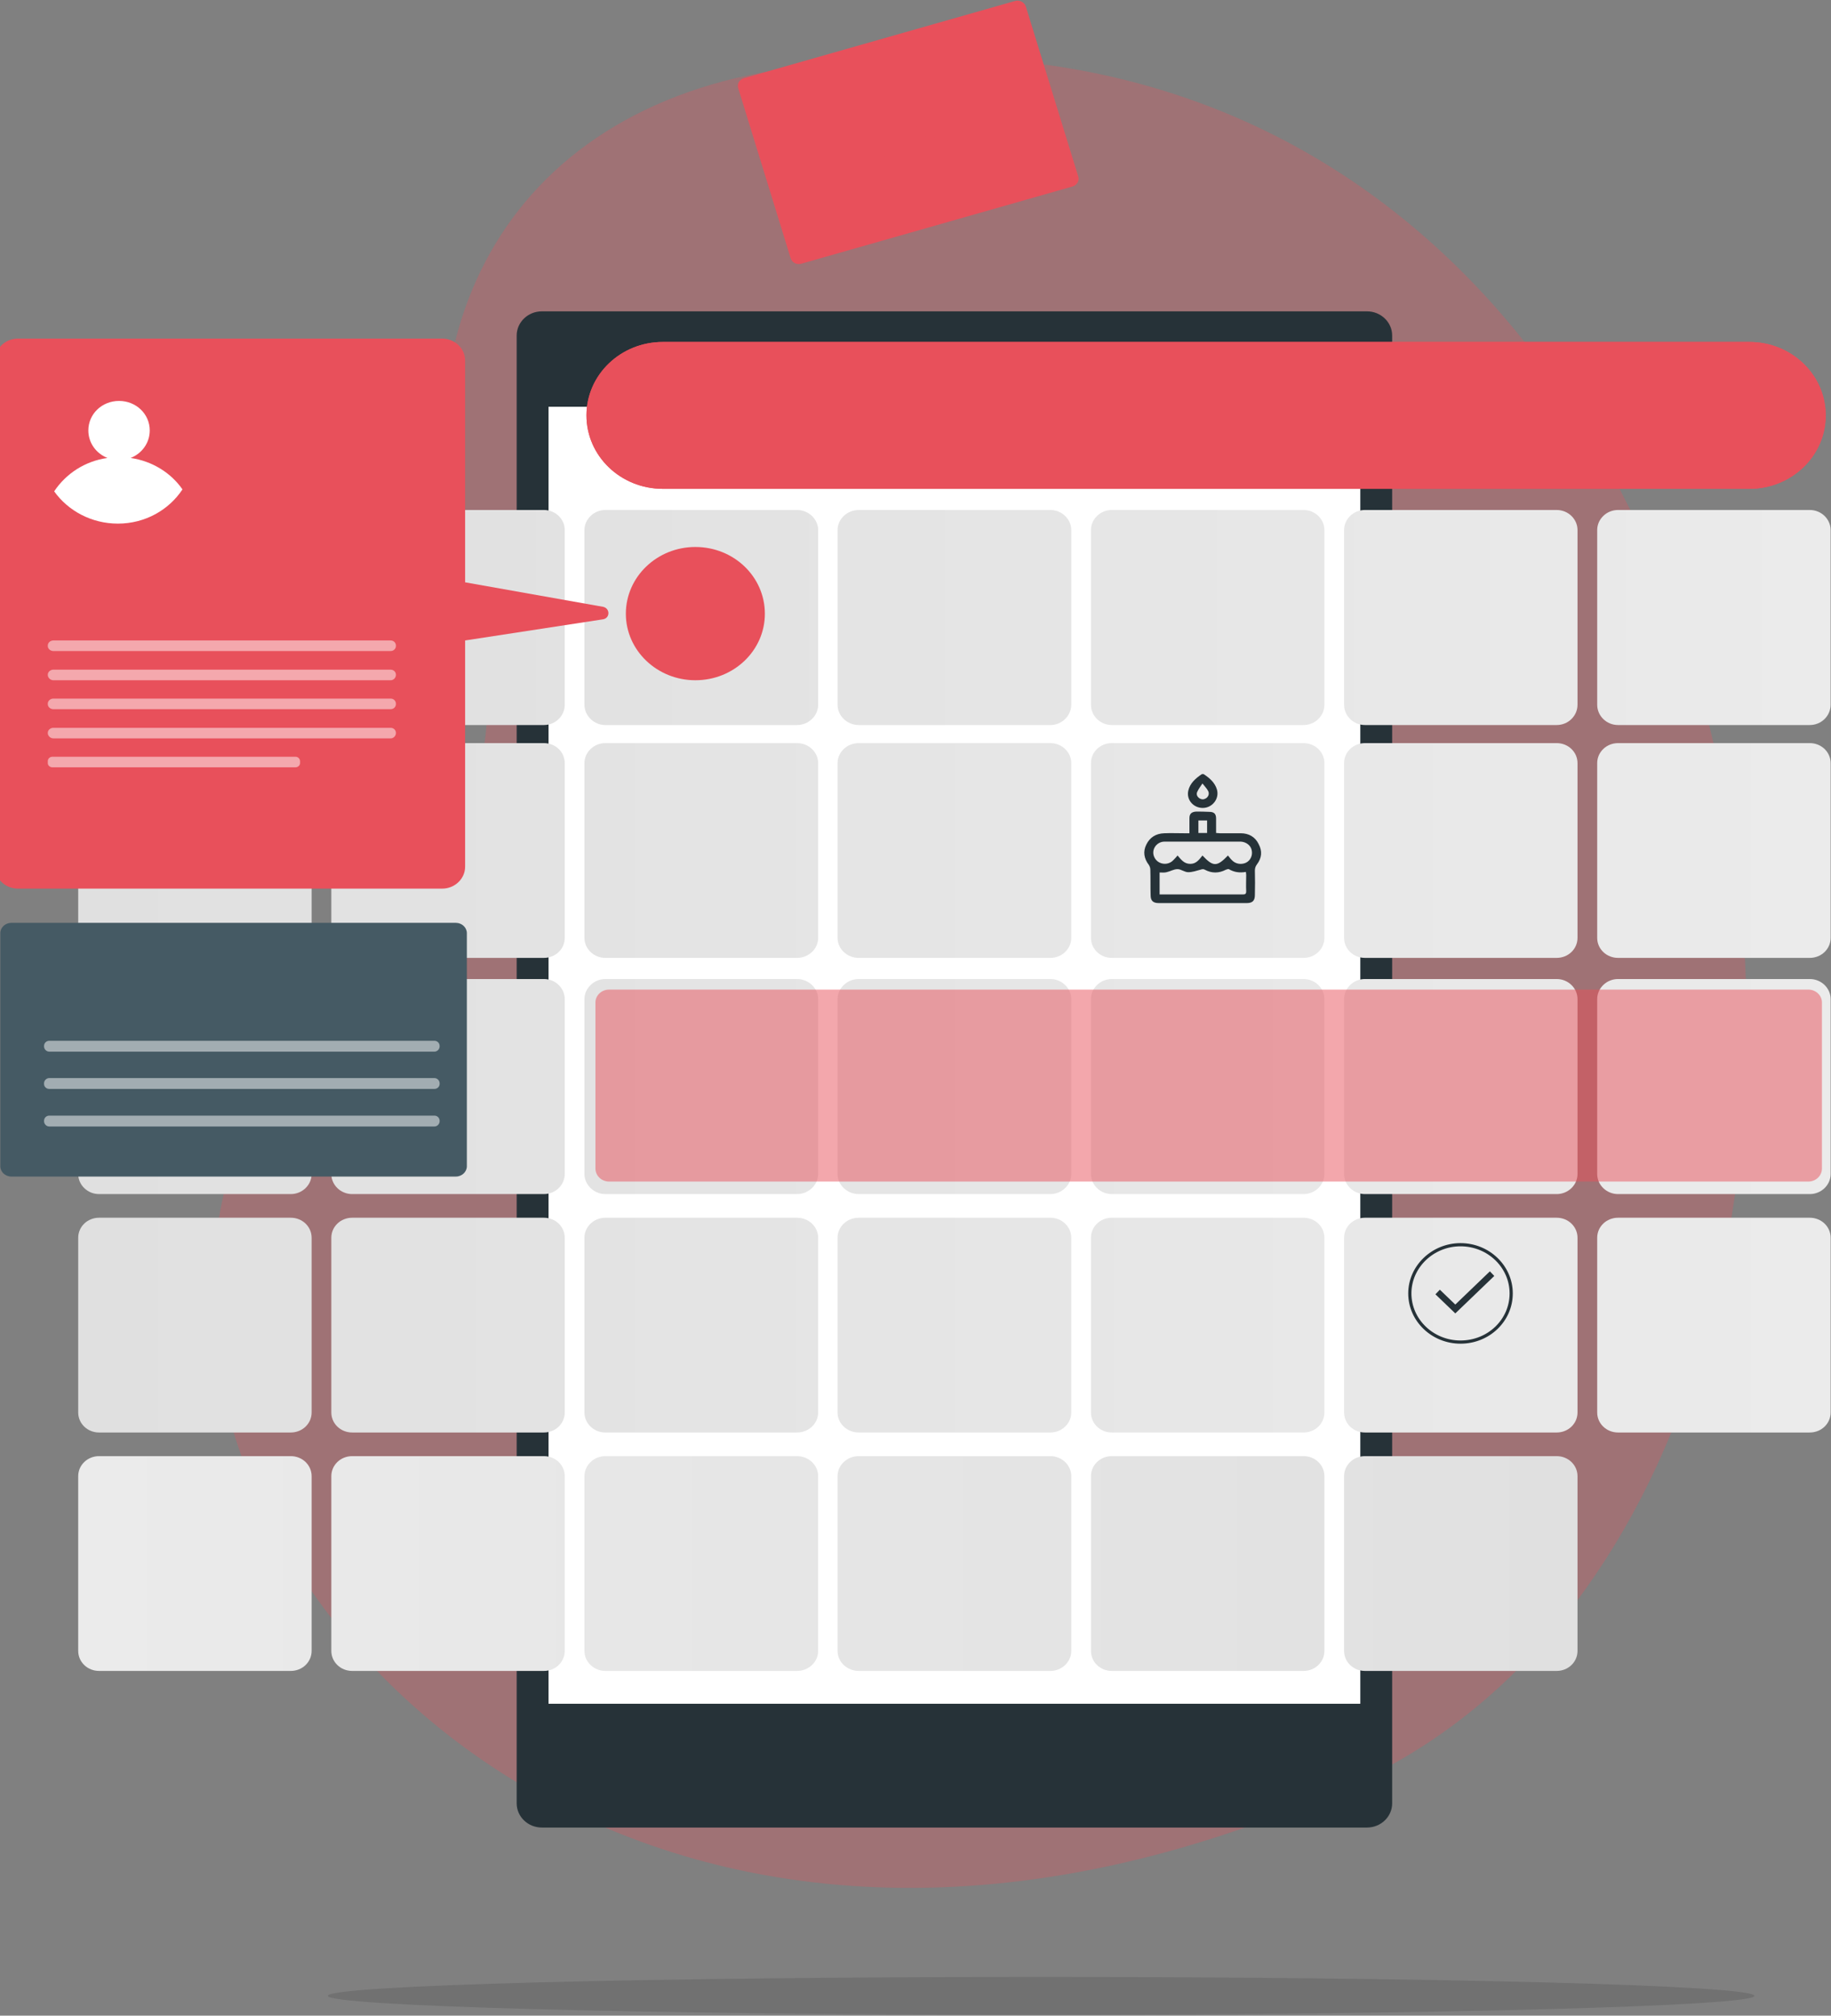
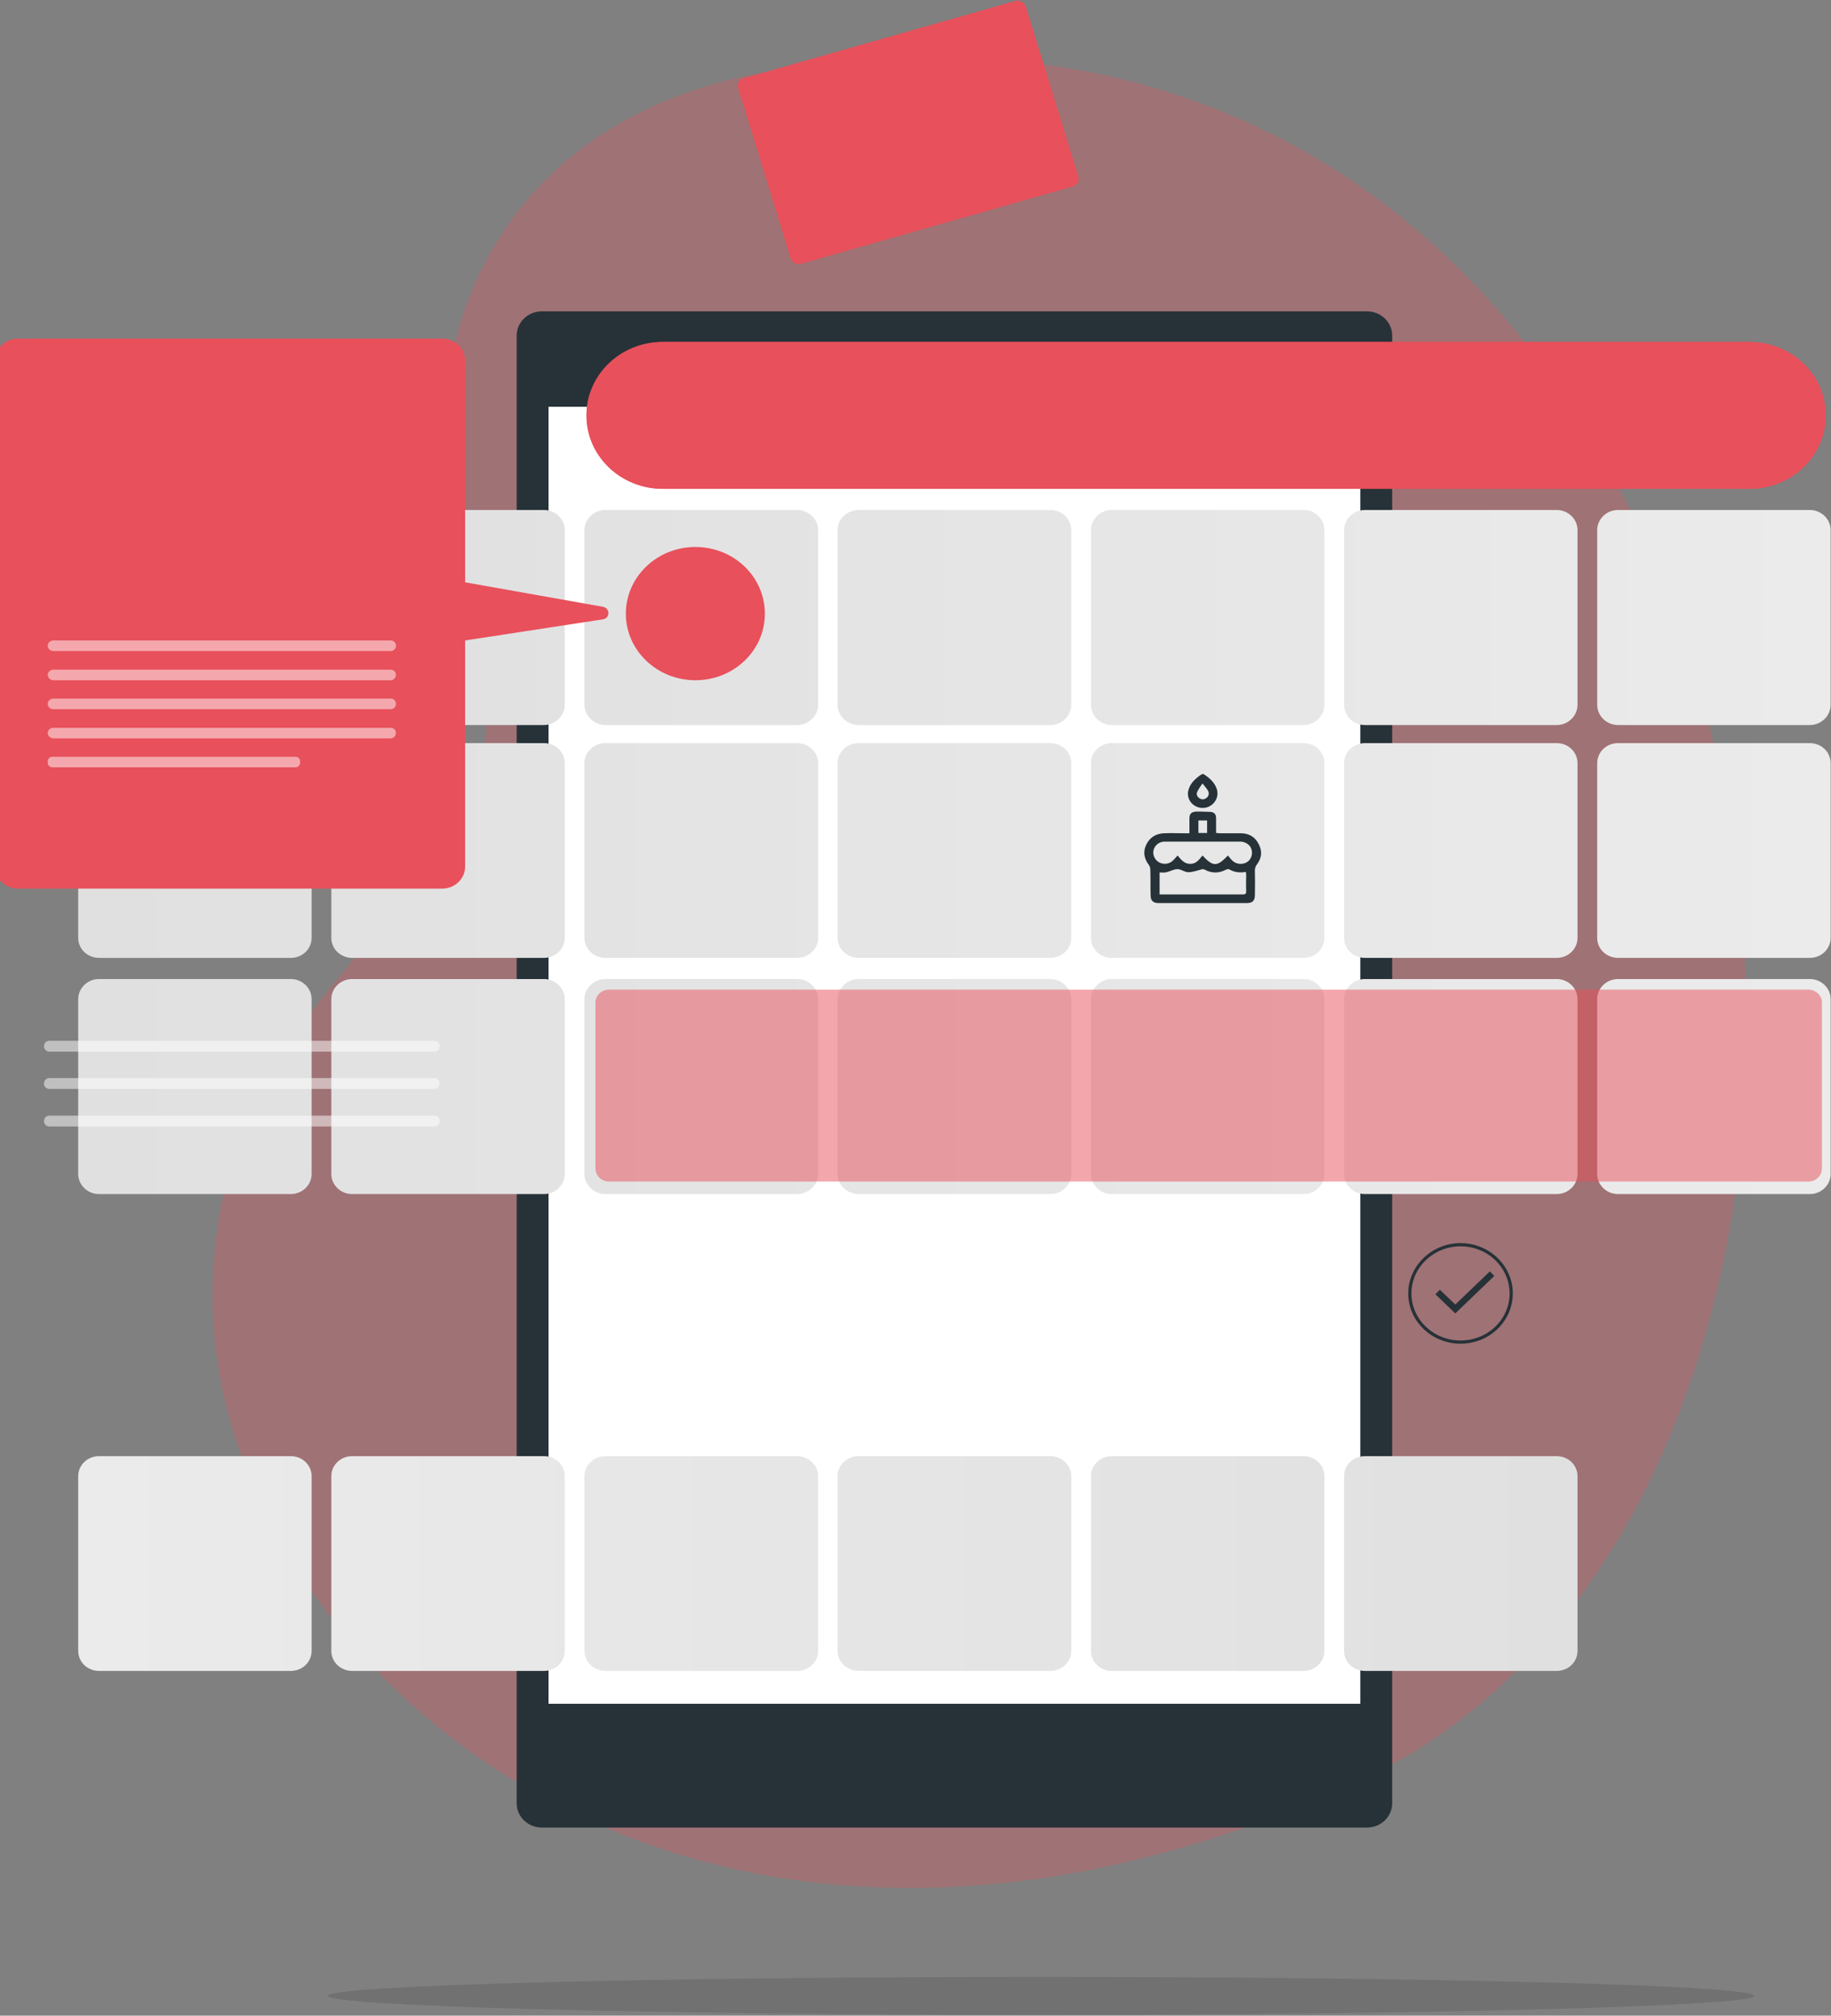
<svg xmlns="http://www.w3.org/2000/svg" width="918" height="1010" viewBox="0 0 918 1010" fill="none">
  <rect x="0" y="0" width="918" height="1010" fill="#808080" stroke="none" />
  <g clip-path="url(#clip0_83_118)">
    <mask id="mask0_83_118" style="mask-type:luminance" maskUnits="userSpaceOnUse" x="-204" y="-195" width="1452" height="1394">
      <path d="M1248 -195H-204V1199H1248V-195Z" fill="white" />
    </mask>
    <g mask="url(#mask0_83_118)">
      <path opacity="0.3" d="M387.981 35.289C247.863 58.29 192.396 175.804 236.973 313.252C281.549 450.701 104.841 475.793 106.583 652.273C108.326 828.75 338.177 1047.33 677.8 894.27C1017.42 741.21 919.7 -52.115 387.981 35.289Z" fill="#E8505B" />
      <path opacity="0.4" d="M879.63 1000.08C879.63 1005.23 719.473 1009.56 522.001 1009.56C324.529 1009.56 164.373 1005.23 164.373 1000.08C164.373 994.78 324.529 990.6 522.001 990.6C719.473 990.6 879.63 994.78 879.63 1000.08Z" fill="#5A5A5A" />
      <path d="M685.35 915.74H271.675C264.706 915.74 259.043 910.3 259.043 903.61V168.137C259.043 161.445 264.706 156.009 271.675 156.009H685.35C692.32 156.009 697.983 161.445 697.983 168.137V903.61C697.983 910.3 692.32 915.74 685.35 915.74Z" fill="#263238" />
      <path d="M682.01 853.71H275.015V203.823H682.01V853.71Z" fill="white" />
      <path d="M591.115 184.446H365.91C362.571 184.446 359.957 181.798 359.957 178.731C359.957 175.525 362.571 173.016 365.91 173.016H591.115C594.455 173.016 597.069 175.525 597.069 178.731C597.069 181.798 594.455 184.446 591.115 184.446Z" fill="url(#paint0_linear_83_118)" />
      <path d="M283.145 353.121V265.577C283.145 260.141 278.499 255.541 272.691 255.541H176.569C170.761 255.541 166.114 260.141 166.114 265.577V353.121C166.114 358.697 170.761 363.297 176.569 363.297H272.691C278.499 363.297 283.145 358.697 283.145 353.121ZM410.195 353.121V265.577C410.195 260.141 405.404 255.541 399.596 255.541H303.473C297.811 255.541 293.019 260.141 293.019 265.577V353.121C293.019 358.697 297.811 363.297 303.473 363.297H399.596C405.404 363.297 410.195 358.697 410.195 353.121ZM537.1 353.121V265.577C537.1 260.141 532.309 255.541 526.646 255.541H430.523C424.715 255.541 419.924 260.141 419.924 265.577V353.121C419.924 358.697 424.715 363.297 430.523 363.297H526.646C532.309 363.297 537.1 358.697 537.1 353.121ZM664.005 353.121V265.577C664.005 260.141 659.359 255.541 653.551 255.541H557.428C551.62 255.541 546.974 260.141 546.974 265.577V353.121C546.974 358.697 551.62 363.297 557.428 363.297H653.551C659.359 363.297 664.005 358.697 664.005 353.121ZM790.91 353.121V265.577C790.91 260.141 786.263 255.541 780.456 255.541H684.333C678.525 255.541 673.879 260.141 673.879 265.577V353.121C673.879 358.697 678.525 363.297 684.333 363.297H780.456C786.263 363.297 790.91 358.697 790.91 353.121ZM917.81 353.121V265.577C917.81 260.141 913.17 255.541 907.36 255.541H811.24C805.43 255.541 800.78 260.141 800.78 265.577V353.121C800.78 358.697 805.43 363.297 811.24 363.297H907.36C913.17 363.297 917.81 358.697 917.81 353.121Z" fill="url(#paint1_linear_83_118)" />
      <path fill-rule="evenodd" clip-rule="evenodd" d="M145.787 479.975H49.664C43.856 479.975 39.21 475.514 39.21 469.938V382.395C39.21 376.819 43.856 372.358 49.664 372.358H145.787C151.595 372.358 156.241 376.819 156.241 382.395V469.938C156.241 475.514 151.595 479.975 145.787 479.975ZM272.692 479.975H176.569C170.761 479.975 166.115 475.514 166.115 469.938V382.395C166.115 376.819 170.761 372.358 176.569 372.358H272.692C278.5 372.358 283.146 376.819 283.146 382.395V469.938C283.146 475.514 278.5 479.975 272.692 479.975ZM399.596 479.975H303.474C297.811 479.975 293.02 475.514 293.02 469.938V382.395C293.02 376.819 297.811 372.358 303.474 372.358H399.596C405.404 372.358 410.196 376.819 410.196 382.395V469.938C410.196 475.514 405.404 479.975 399.596 479.975ZM526.646 479.975H430.524C424.716 479.975 419.924 475.514 419.924 469.938V382.395C419.924 376.819 424.716 372.358 430.524 372.358H526.646C532.309 372.358 537.101 376.819 537.101 382.395V469.938C537.101 475.514 532.309 479.975 526.646 479.975ZM653.551 479.975H557.429C551.621 479.975 546.974 475.514 546.974 469.938V382.395C546.974 376.819 551.621 372.358 557.429 372.358H653.551C659.359 372.358 664.006 376.819 664.006 382.395V469.938C664.006 475.514 659.359 479.975 653.551 479.975ZM780.456 479.975H684.334C678.526 479.975 673.879 475.514 673.879 469.938V382.395C673.879 376.819 678.526 372.358 684.334 372.358H780.456C786.264 372.358 790.91 376.819 790.91 382.395V469.938C790.91 475.514 786.264 479.975 780.456 479.975ZM907.36 479.975H811.24C805.43 479.975 800.78 475.514 800.78 469.938V382.395C800.78 376.819 805.43 372.358 811.24 372.358H907.36C913.17 372.358 917.82 376.819 917.82 382.395V469.938C917.82 475.514 913.17 479.975 907.36 479.975Z" fill="url(#paint2_linear_83_118)" />
      <path fill-rule="evenodd" clip-rule="evenodd" d="M145.787 598.325H49.664C43.856 598.325 39.21 593.725 39.21 588.288V500.606C39.21 495.169 43.856 490.569 49.664 490.569H145.787C151.595 490.569 156.241 495.169 156.241 500.606V588.288C156.241 593.725 151.595 598.325 145.787 598.325ZM272.692 598.325H176.569C170.761 598.325 166.115 593.725 166.115 588.288V500.606C166.115 495.169 170.761 490.569 176.569 490.569H272.692C278.5 490.569 283.146 495.169 283.146 500.606V588.288C283.146 593.725 278.5 598.325 272.692 598.325ZM399.596 598.325H303.474C297.811 598.325 293.02 593.725 293.02 588.288V500.606C293.02 495.169 297.811 490.569 303.474 490.569H399.596C405.404 490.569 410.196 495.169 410.196 500.606V588.288C410.196 593.725 405.404 598.325 399.596 598.325ZM526.646 598.325H430.524C424.716 598.325 419.924 593.725 419.924 588.288V500.606C419.924 495.169 424.716 490.569 430.524 490.569H526.646C532.309 490.569 537.101 495.169 537.101 500.606V588.288C537.101 593.725 532.309 598.325 526.646 598.325ZM653.551 598.325H557.429C551.621 598.325 546.974 593.725 546.974 588.288V500.606C546.974 495.169 551.621 490.569 557.429 490.569H653.551C659.359 490.569 664.006 495.169 664.006 500.606V588.288C664.006 593.725 659.359 598.325 653.551 598.325ZM780.456 598.325H684.334C678.526 598.325 673.879 593.725 673.879 588.288V500.606C673.879 495.169 678.526 490.569 684.334 490.569H780.456C786.264 490.569 790.91 495.169 790.91 500.606V588.288C790.91 593.725 786.264 598.325 780.456 598.325ZM907.36 598.325H811.24C805.43 598.325 800.78 593.725 800.78 588.288V500.606C800.78 495.169 805.43 490.569 811.24 490.569H907.36C913.17 490.569 917.82 495.169 917.82 500.606V588.288C917.82 593.725 913.17 598.325 907.36 598.325Z" fill="url(#paint3_linear_83_118)" />
-       <path fill-rule="evenodd" clip-rule="evenodd" d="M145.787 717.791H49.664C43.856 717.791 39.21 713.33 39.21 707.754V620.211C39.21 614.635 43.856 610.174 49.664 610.174H145.787C151.595 610.174 156.241 614.635 156.241 620.211V707.754C156.241 713.33 151.595 717.791 145.787 717.791ZM272.692 717.791H176.569C170.761 717.791 166.115 713.33 166.115 707.754V620.211C166.115 614.635 170.761 610.174 176.569 610.174H272.692C278.5 610.174 283.146 614.635 283.146 620.211V707.754C283.146 713.33 278.5 717.791 272.692 717.791ZM399.596 717.791H303.474C297.811 717.791 293.02 713.33 293.02 707.754V620.211C293.02 614.635 297.811 610.174 303.474 610.174H399.596C405.404 610.174 410.196 614.635 410.196 620.211V707.754C410.196 713.33 405.404 717.791 399.596 717.791ZM526.646 717.791H430.524C424.716 717.791 419.924 713.33 419.924 707.754V620.211C419.924 614.635 424.716 610.174 430.524 610.174H526.646C532.309 610.174 537.101 614.635 537.101 620.211V707.754C537.101 713.33 532.309 717.791 526.646 717.791ZM653.551 717.791H557.429C551.621 717.791 546.974 713.33 546.974 707.754V620.211C546.974 614.635 551.621 610.174 557.429 610.174H653.551C659.359 610.174 664.006 614.635 664.006 620.211V707.754C664.006 713.33 659.359 717.791 653.551 717.791ZM780.456 717.791H684.334C678.526 717.791 673.879 713.33 673.879 707.754V620.211C673.879 614.635 678.526 610.174 684.334 610.174H780.456C786.264 610.174 790.91 614.635 790.91 620.211V707.754C790.91 713.33 786.264 717.791 780.456 717.791ZM907.36 717.791H811.24C805.43 717.791 800.78 713.33 800.78 707.754V620.211C800.78 614.635 805.43 610.174 811.24 610.174H907.36C913.17 610.174 917.82 614.635 917.82 620.211V707.754C917.82 713.33 913.17 717.791 907.36 717.791Z" fill="url(#paint4_linear_83_118)" />
      <path fill-rule="evenodd" clip-rule="evenodd" d="M145.787 837.26H49.664C43.856 837.26 39.21 832.8 39.21 827.22V739.677C39.21 734.101 43.856 729.64 49.664 729.64H145.787C151.595 729.64 156.241 734.101 156.241 739.677V827.22C156.241 832.8 151.595 837.26 145.787 837.26ZM272.692 837.26H176.569C170.761 837.26 166.115 832.8 166.115 827.22V739.677C166.115 734.101 170.761 729.64 176.569 729.64H272.692C278.5 729.64 283.146 734.101 283.146 739.677V827.22C283.146 832.8 278.5 837.26 272.692 837.26ZM399.596 837.26H303.474C297.811 837.26 293.02 832.8 293.02 827.22V739.677C293.02 734.101 297.811 729.64 303.474 729.64H399.596C405.404 729.64 410.196 734.101 410.196 739.677V827.22C410.196 832.8 405.404 837.26 399.596 837.26ZM526.646 837.26H430.524C424.716 837.26 419.924 832.8 419.924 827.22V739.677C419.924 734.101 424.716 729.64 430.524 729.64H526.646C532.309 729.64 537.101 734.101 537.101 739.677V827.22C537.101 832.8 532.309 837.26 526.646 837.26ZM653.551 837.26H557.429C551.621 837.26 546.974 832.8 546.974 827.22V739.677C546.974 734.101 551.621 729.64 557.429 729.64H653.551C659.359 729.64 664.006 734.101 664.006 739.677V827.22C664.006 832.8 659.359 837.26 653.551 837.26ZM780.456 837.26H684.334C678.526 837.26 673.879 832.8 673.879 827.22V739.677C673.879 734.101 678.526 729.64 684.334 729.64H780.456C786.264 729.64 790.91 734.101 790.91 739.677V827.22C790.91 832.8 786.264 837.26 780.456 837.26Z" fill="url(#paint5_linear_83_118)" />
      <path d="M877.01 244.946H332.369C311.17 244.946 294.036 228.497 294.036 208.144C294.036 187.792 311.17 171.343 332.369 171.343H877.01C898.21 171.343 915.35 187.792 915.35 208.144C915.35 228.497 898.21 244.946 877.01 244.946Z" fill="#E8505B" />
      <path d="M877.01 244.946H332.369C311.17 244.946 294.036 228.497 294.036 208.144C294.036 187.792 311.17 171.343 332.369 171.343H877.01C898.21 171.343 915.35 187.792 915.35 208.144C915.35 228.497 898.21 244.946 877.01 244.946Z" fill="#E8505B" />
      <path d="M383.479 307.537C383.479 325.938 367.943 340.854 348.631 340.854C329.465 340.854 313.783 325.938 313.783 307.537C313.783 288.997 329.465 274.081 348.631 274.081C367.943 274.081 383.479 288.997 383.479 307.537Z" fill="#E8505B" />
      <path opacity="0.5" d="M906.63 592.052H305.361C301.586 592.052 298.537 589.125 298.537 585.5V502.279C298.537 498.794 301.586 495.866 305.361 495.866H906.63C910.41 495.866 913.46 498.794 913.46 502.279V585.5C913.46 589.125 910.41 592.052 906.63 592.052Z" fill="#E8505B" />
      <g style="mix-blend-mode:screen">
        <path d="M498.042 883.54C498.042 893.85 489.33 902.22 478.585 902.22C467.695 902.22 458.983 893.85 458.983 883.54C458.983 873.08 467.695 864.72 478.585 864.72C489.33 864.72 498.042 873.08 498.042 883.54Z" fill="#263238" />
      </g>
      <path d="M757.659 648.091C757.659 661.613 746.334 672.486 732.249 672.486C718.31 672.486 706.839 661.613 706.839 648.091C706.839 634.709 718.31 623.696 732.249 623.696C746.334 623.696 757.659 634.709 757.659 648.091Z" stroke="#263238" stroke-width="1.6" stroke-miterlimit="10" />
      <path d="M720.779 647.394L729.636 655.898L748.076 638.194" stroke="#263238" stroke-width="3.2" stroke-miterlimit="10" />
      <path d="M302.312 304.052L233.197 291.785V180.683C233.197 174.549 227.97 169.67 221.726 169.67H9.008C2.619 169.67 -2.463 174.549 -2.463 180.683V434.252C-2.463 440.385 2.619 445.264 9.008 445.264H221.726C227.97 445.264 233.197 440.385 233.197 434.252V320.919L302.312 310.325C305.942 309.767 305.942 304.749 302.312 304.052Z" fill="#E8505B" />
      <g style="mix-blend-mode:screen">
        <path d="M97.871 225.291C97.871 245.782 80.592 262.371 59.393 262.371C38.049 262.371 20.915 245.782 20.915 225.291C20.915 204.938 38.049 188.35 59.393 188.35C80.592 188.35 97.871 204.938 97.871 225.291Z" fill="#E8505B" />
      </g>
-       <path d="M65.491 229.473C71.154 227.243 75.074 221.945 75.074 215.672C75.074 207.448 68.25 200.896 59.683 200.896C51.116 200.896 44.292 207.448 44.292 215.672C44.292 221.945 48.212 227.243 53.875 229.473C42.695 231.006 33.111 237.279 27.158 246.201C34.128 255.959 45.889 262.371 59.102 262.371C72.751 262.371 84.657 255.541 91.482 245.225C85.674 236.861 76.236 231.006 65.491 229.473Z" fill="white" />
      <path opacity="0.5" d="M195.881 326.217H26.723C25.271 326.217 23.964 325.101 23.964 323.707V323.429C23.964 322.035 25.271 320.919 26.723 320.919H195.881C197.333 320.919 198.494 322.035 198.494 323.429V323.707C198.494 325.101 197.333 326.217 195.881 326.217Z" fill="white" />
      <path opacity="0.5" d="M195.881 340.853H26.723C25.271 340.853 23.964 339.599 23.964 338.205V338.065C23.964 336.671 25.271 335.556 26.723 335.556H195.881C197.333 335.556 198.494 336.671 198.494 338.065V338.205C198.494 339.599 197.333 340.853 195.881 340.853Z" fill="white" />
      <path opacity="0.5" d="M195.881 355.351H26.723C25.271 355.351 23.964 354.236 23.964 352.842V352.563C23.964 351.169 25.271 350.054 26.723 350.054H195.881C197.333 350.054 198.494 351.169 198.494 352.563V352.842C198.494 354.236 197.333 355.351 195.881 355.351Z" fill="white" />
      <path opacity="0.5" d="M195.881 369.988H26.723C25.271 369.988 23.964 368.734 23.964 367.34V367.2C23.964 365.806 25.271 364.691 26.723 364.691H195.881C197.333 364.691 198.494 365.806 198.494 367.2V367.34C198.494 368.734 197.333 369.988 195.881 369.988Z" fill="white" />
      <path opacity="0.5" d="M148.11 384.486H26.287C24.98 384.486 23.964 383.51 23.964 382.395V381.419C23.964 380.164 24.98 379.188 26.287 379.188H148.11C149.417 379.188 150.433 380.164 150.433 381.419V382.395C150.433 383.51 149.417 384.486 148.11 384.486Z" fill="white" />
      <path d="M537.827 93.418L401.629 132.172C399.306 132.729 397.128 131.614 396.402 129.384L370.121 44.21C369.395 42.119 370.701 39.889 372.879 39.192L509.077 0.439C511.255 -0.119 513.578 1.136 514.304 3.227L540.585 88.4C541.311 90.491 540.005 92.721 537.827 93.418Z" fill="#E8505B" />
      <g style="mix-blend-mode:multiply">
        <path d="M464.501 67.63L535.794 86.588L469.728 60.799L508.496 9.639L456.369 66.514L379.849 48.253L441.269 68.884L400.613 125.202L449.835 71.672L459.128 74.739L464.501 67.63Z" fill="#E8505B" />
      </g>
      <path fill-rule="evenodd" clip-rule="evenodd" d="M596.342 417.524C596.342 414.875 596.342 412.366 596.342 409.996C596.342 407.766 597.359 406.79 599.827 406.65C601.957 406.65 604.086 406.697 606.216 406.79C608.684 406.79 609.701 407.766 609.701 410.135C609.701 412.505 609.701 414.875 609.701 417.384C610.427 417.384 611.008 417.524 611.588 417.524C615.073 417.524 618.558 417.524 622.043 417.524C626.108 417.524 629.303 419.336 631.045 422.96C632.933 426.445 632.642 429.93 630.174 433.136C629.448 434.112 629.157 435.088 629.157 436.203C629.254 440.292 629.254 444.381 629.157 448.47C629.157 451.258 627.996 452.513 625.092 452.513C610.378 452.513 595.665 452.513 580.951 452.513C578.047 452.513 576.885 451.258 576.885 448.61C576.74 444.288 576.886 440.106 576.74 435.785C576.74 434.949 576.45 434.112 576.014 433.415C573.546 430.209 572.965 426.724 574.707 423.239C576.45 419.615 579.499 417.663 583.71 417.524C587.05 417.384 590.534 417.524 593.874 417.524C594.6 417.524 595.326 417.524 596.342 417.524ZM581.387 448.192C582.258 448.192 582.984 448.192 583.71 448.192C589.034 448.192 594.31 448.192 599.537 448.192C607.378 448.192 615.218 448.192 623.059 448.192C624.366 448.192 624.801 447.913 624.801 446.519C624.656 443.87 624.801 441.082 624.801 438.434C624.801 437.876 624.656 437.458 624.656 436.9C621.462 437.458 618.703 437.04 616.089 435.506C615.799 435.367 615.073 435.646 614.637 435.785C611.056 437.644 607.523 437.644 604.038 435.785C603.312 435.367 602.731 435.506 601.86 435.785C599.827 436.343 597.794 437.04 595.761 437.04C593.874 437.04 592.131 435.506 590.389 435.506C588.501 435.506 586.759 436.621 584.871 437.04C583.855 437.318 582.548 437.179 581.387 437.179C581.387 440.803 581.387 444.288 581.387 448.192ZM615.654 428.676C616.38 429.512 616.815 430.209 617.541 430.906C619.284 432.858 622.188 433.415 624.656 432.3C626.98 431.185 628.141 428.536 627.56 426.027C627.125 423.657 624.802 421.845 622.043 421.706C609.362 421.706 596.633 421.706 583.855 421.706C581.241 421.706 578.918 423.518 578.337 426.027C577.757 428.397 579.063 431.045 581.241 432.161C583.71 433.415 586.614 432.858 588.356 430.906C589.082 430.209 589.663 429.512 590.389 428.676C592.131 430.627 593.584 432.858 596.778 432.858C599.827 432.858 601.279 430.627 602.876 428.676C608.249 434.391 610.136 434.391 615.654 428.676ZM605.199 411.111C603.602 411.111 602.295 411.111 600.843 411.111C600.843 413.202 600.843 415.293 600.843 417.384C602.295 417.384 603.747 417.384 605.199 417.384C605.199 415.154 605.199 413.202 605.199 411.111Z" fill="#263238" />
      <path fill-rule="evenodd" clip-rule="evenodd" d="M603.022 404.838C598.23 404.838 594.745 400.656 595.762 396.195C596.633 392.432 599.392 390.062 602.441 387.971C602.731 387.831 603.312 387.831 603.602 387.971C606.506 389.922 609.12 392.153 610.136 395.638C611.443 400.238 607.813 404.838 603.022 404.838ZM602.876 392.571C601.86 394.104 600.989 395.22 600.408 396.474C599.682 397.729 599.972 398.983 601.279 399.959C602.586 400.796 603.747 400.656 604.909 399.82C606.071 398.844 606.361 397.45 605.635 396.195C605.054 395.08 604.038 394.104 602.876 392.571Z" fill="#263238" />
-       <path d="M228.551 589.543H5.669C2.62 589.543 0.151 587.174 0.151 584.386V467.568C0.151 464.78 2.62 462.411 5.669 462.411H228.551C231.6 462.411 234.069 464.78 234.069 467.568V584.386C234.069 587.174 231.6 589.543 228.551 589.543Z" fill="#455A64" />
      <path opacity="0.5" d="M217.806 526.953H24.69C23.238 526.953 22.076 525.698 22.076 524.304V524.165C22.076 522.631 23.238 521.516 24.69 521.516H217.806C219.258 521.516 220.419 522.631 220.419 524.165V524.304C220.419 525.698 219.258 526.953 217.806 526.953Z" fill="white" />
      <path opacity="0.5" d="M217.806 545.632H24.69C23.238 545.632 22.076 544.517 22.076 543.123V542.844C22.076 541.45 23.238 540.196 24.69 540.196H217.806C219.258 540.196 220.419 541.45 220.419 542.844V543.123C220.419 544.517 219.258 545.632 217.806 545.632Z" fill="white" />
      <path opacity="0.5" d="M217.806 564.451H24.69C23.238 564.451 22.076 563.197 22.076 561.803V561.663C22.076 560.13 23.238 559.015 24.69 559.015H217.806C219.258 559.015 220.419 560.13 220.419 561.663V561.803C220.419 563.197 219.258 564.451 217.806 564.451Z" fill="white" />
    </g>
  </g>
  <defs>
    <linearGradient id="paint0_linear_83_118" x1="359.957" y1="173.016" x2="597.069" y2="173.016" gradientUnits="userSpaceOnUse">
      <stop stop-color="#EBEBEB" />
      <stop offset="1" stop-color="#E0E0E0" />
    </linearGradient>
    <linearGradient id="paint1_linear_83_118" x1="166.114" y1="255.541" x2="917.81" y2="255.541" gradientUnits="userSpaceOnUse">
      <stop stop-color="#E0E0E0" />
      <stop offset="1" stop-color="#EBEBEB" />
    </linearGradient>
    <linearGradient id="paint2_linear_83_118" x1="39.21" y1="372.358" x2="917.82" y2="372.358" gradientUnits="userSpaceOnUse">
      <stop stop-color="#E0E0E0" />
      <stop offset="1" stop-color="#EBEBEB" />
    </linearGradient>
    <linearGradient id="paint3_linear_83_118" x1="39.21" y1="490.569" x2="917.82" y2="490.569" gradientUnits="userSpaceOnUse">
      <stop stop-color="#E0E0E0" />
      <stop offset="1" stop-color="#EBEBEB" />
    </linearGradient>
    <linearGradient id="paint4_linear_83_118" x1="39.21" y1="610.174" x2="917.82" y2="610.174" gradientUnits="userSpaceOnUse">
      <stop stop-color="#E0E0E0" />
      <stop offset="1" stop-color="#EBEBEB" />
    </linearGradient>
    <linearGradient id="paint5_linear_83_118" x1="39.21" y1="729.64" x2="790.91" y2="729.64" gradientUnits="userSpaceOnUse">
      <stop stop-color="#EBEBEB" />
      <stop offset="1" stop-color="#E0E0E0" />
    </linearGradient>
    <clipPath id="clip0_83_118">
      <rect width="918" height="1010" fill="white" />
    </clipPath>
  </defs>
</svg>